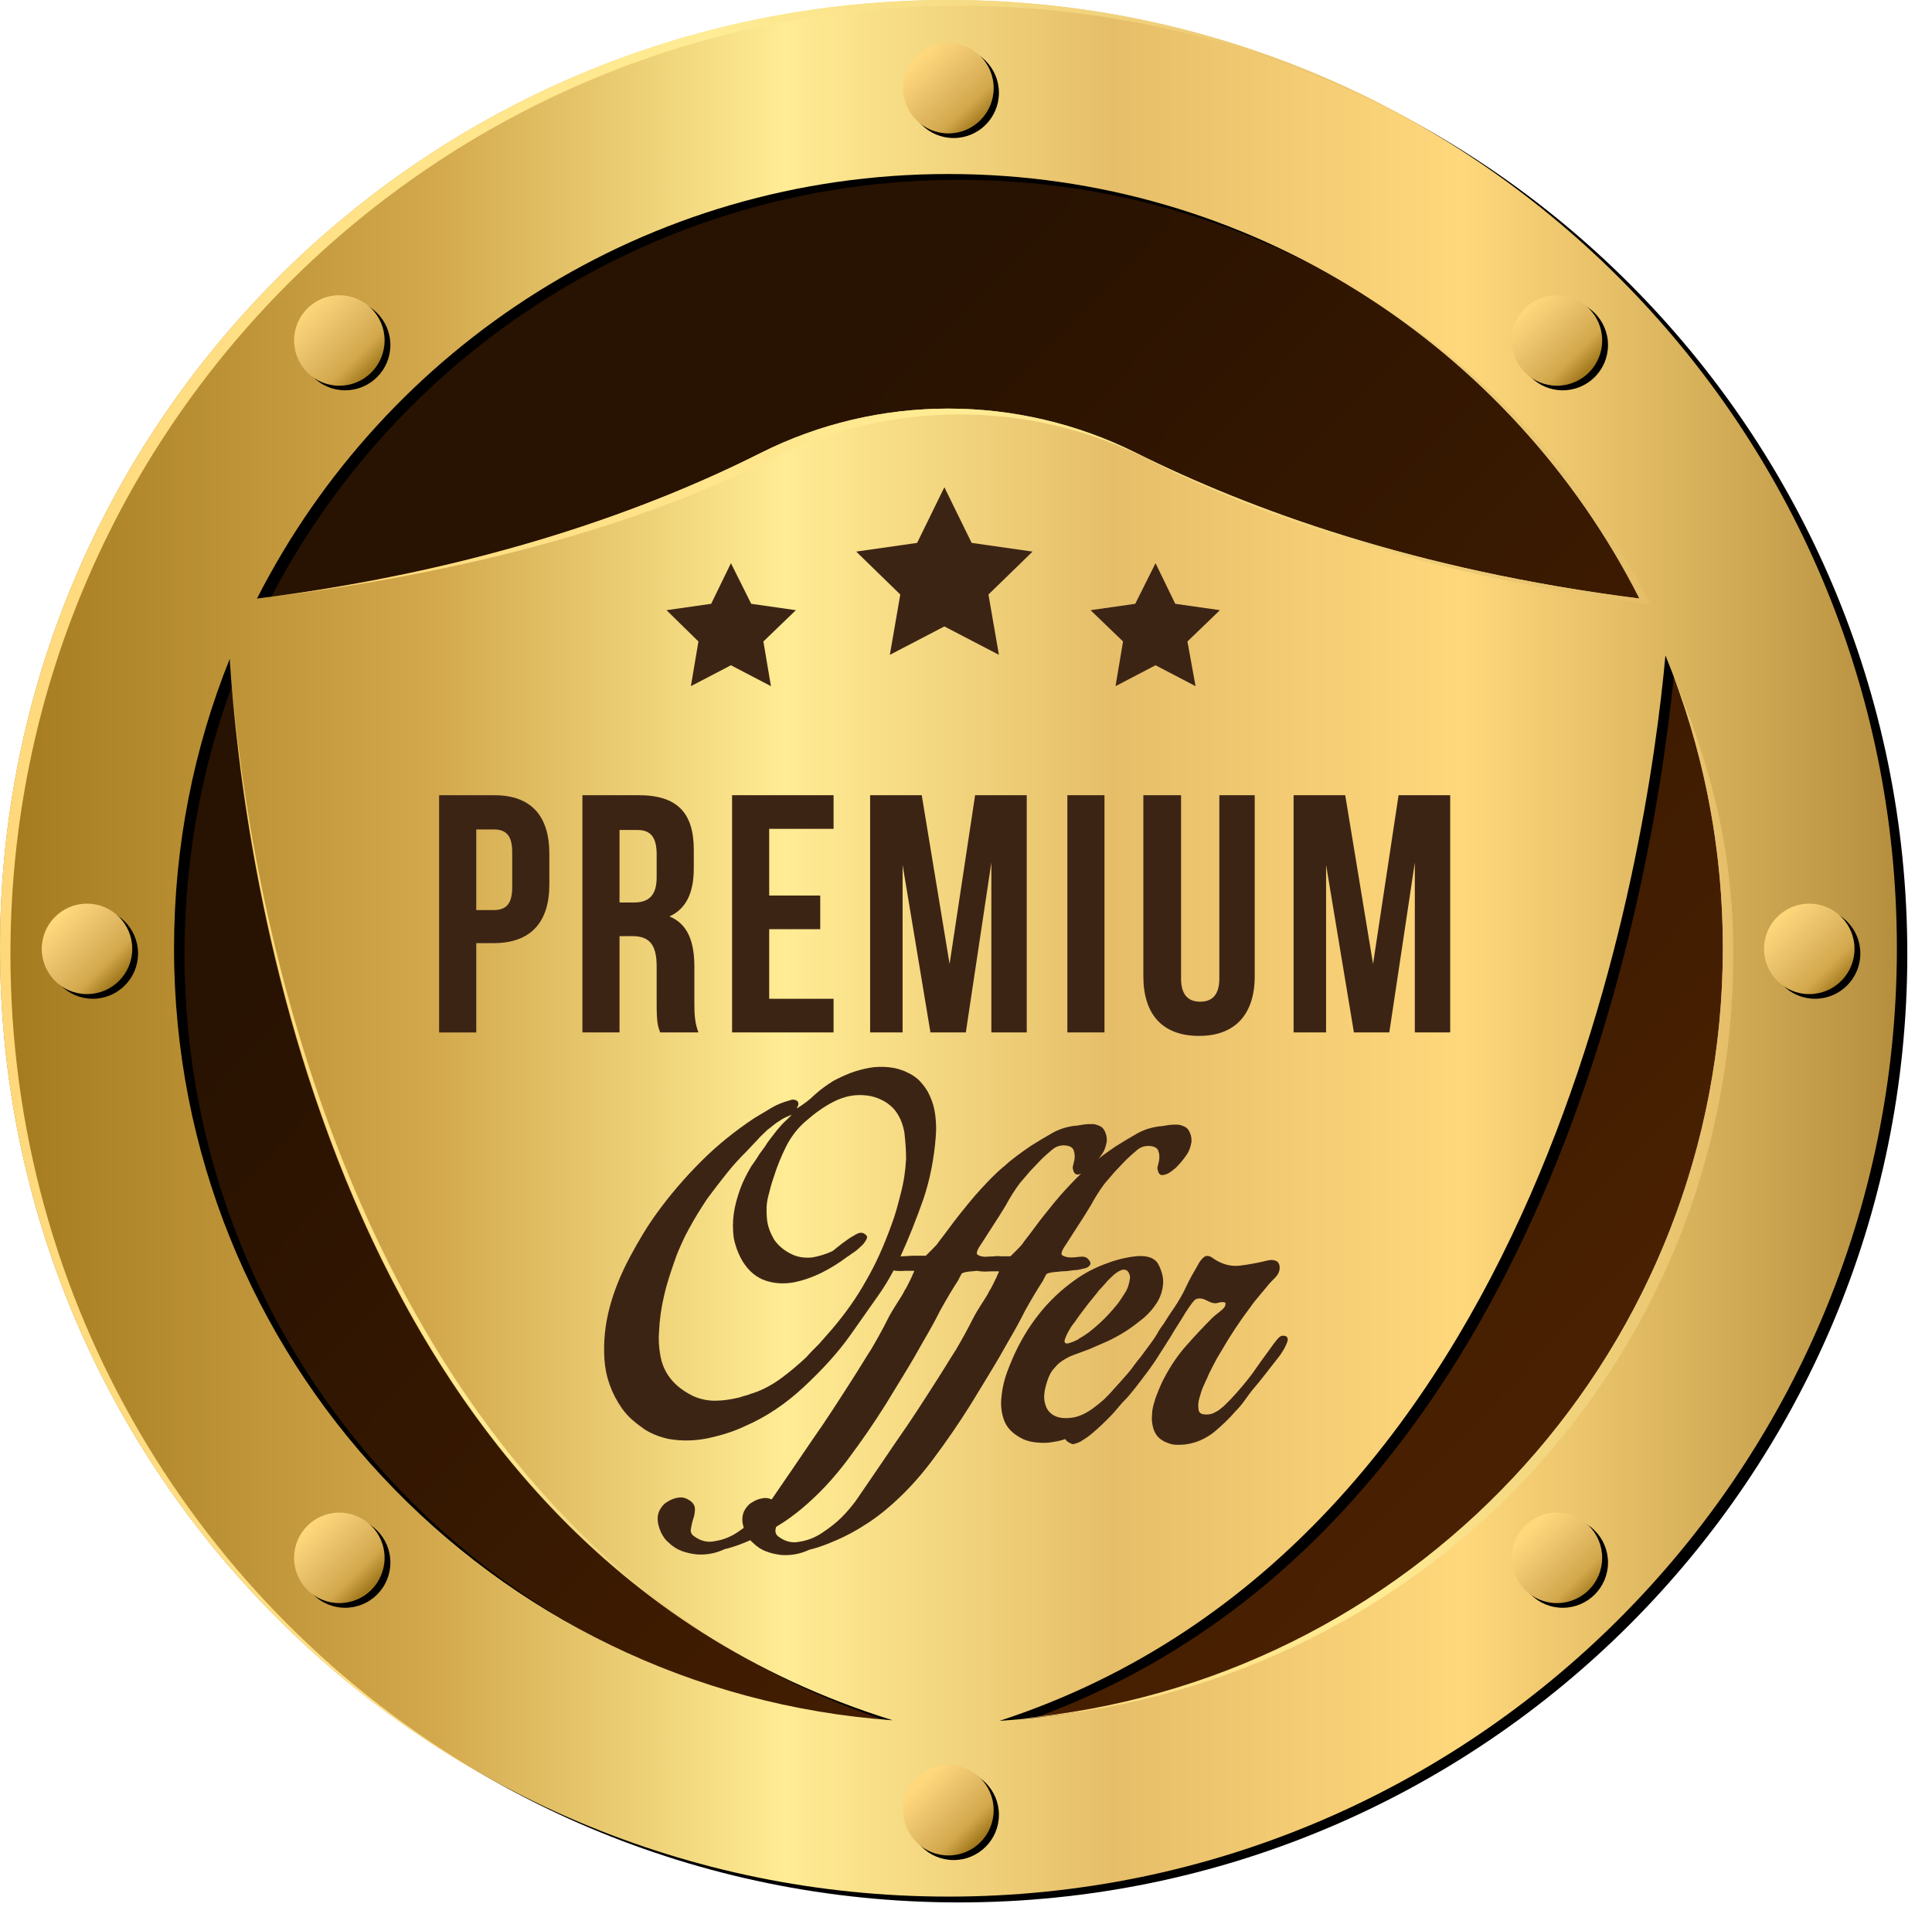
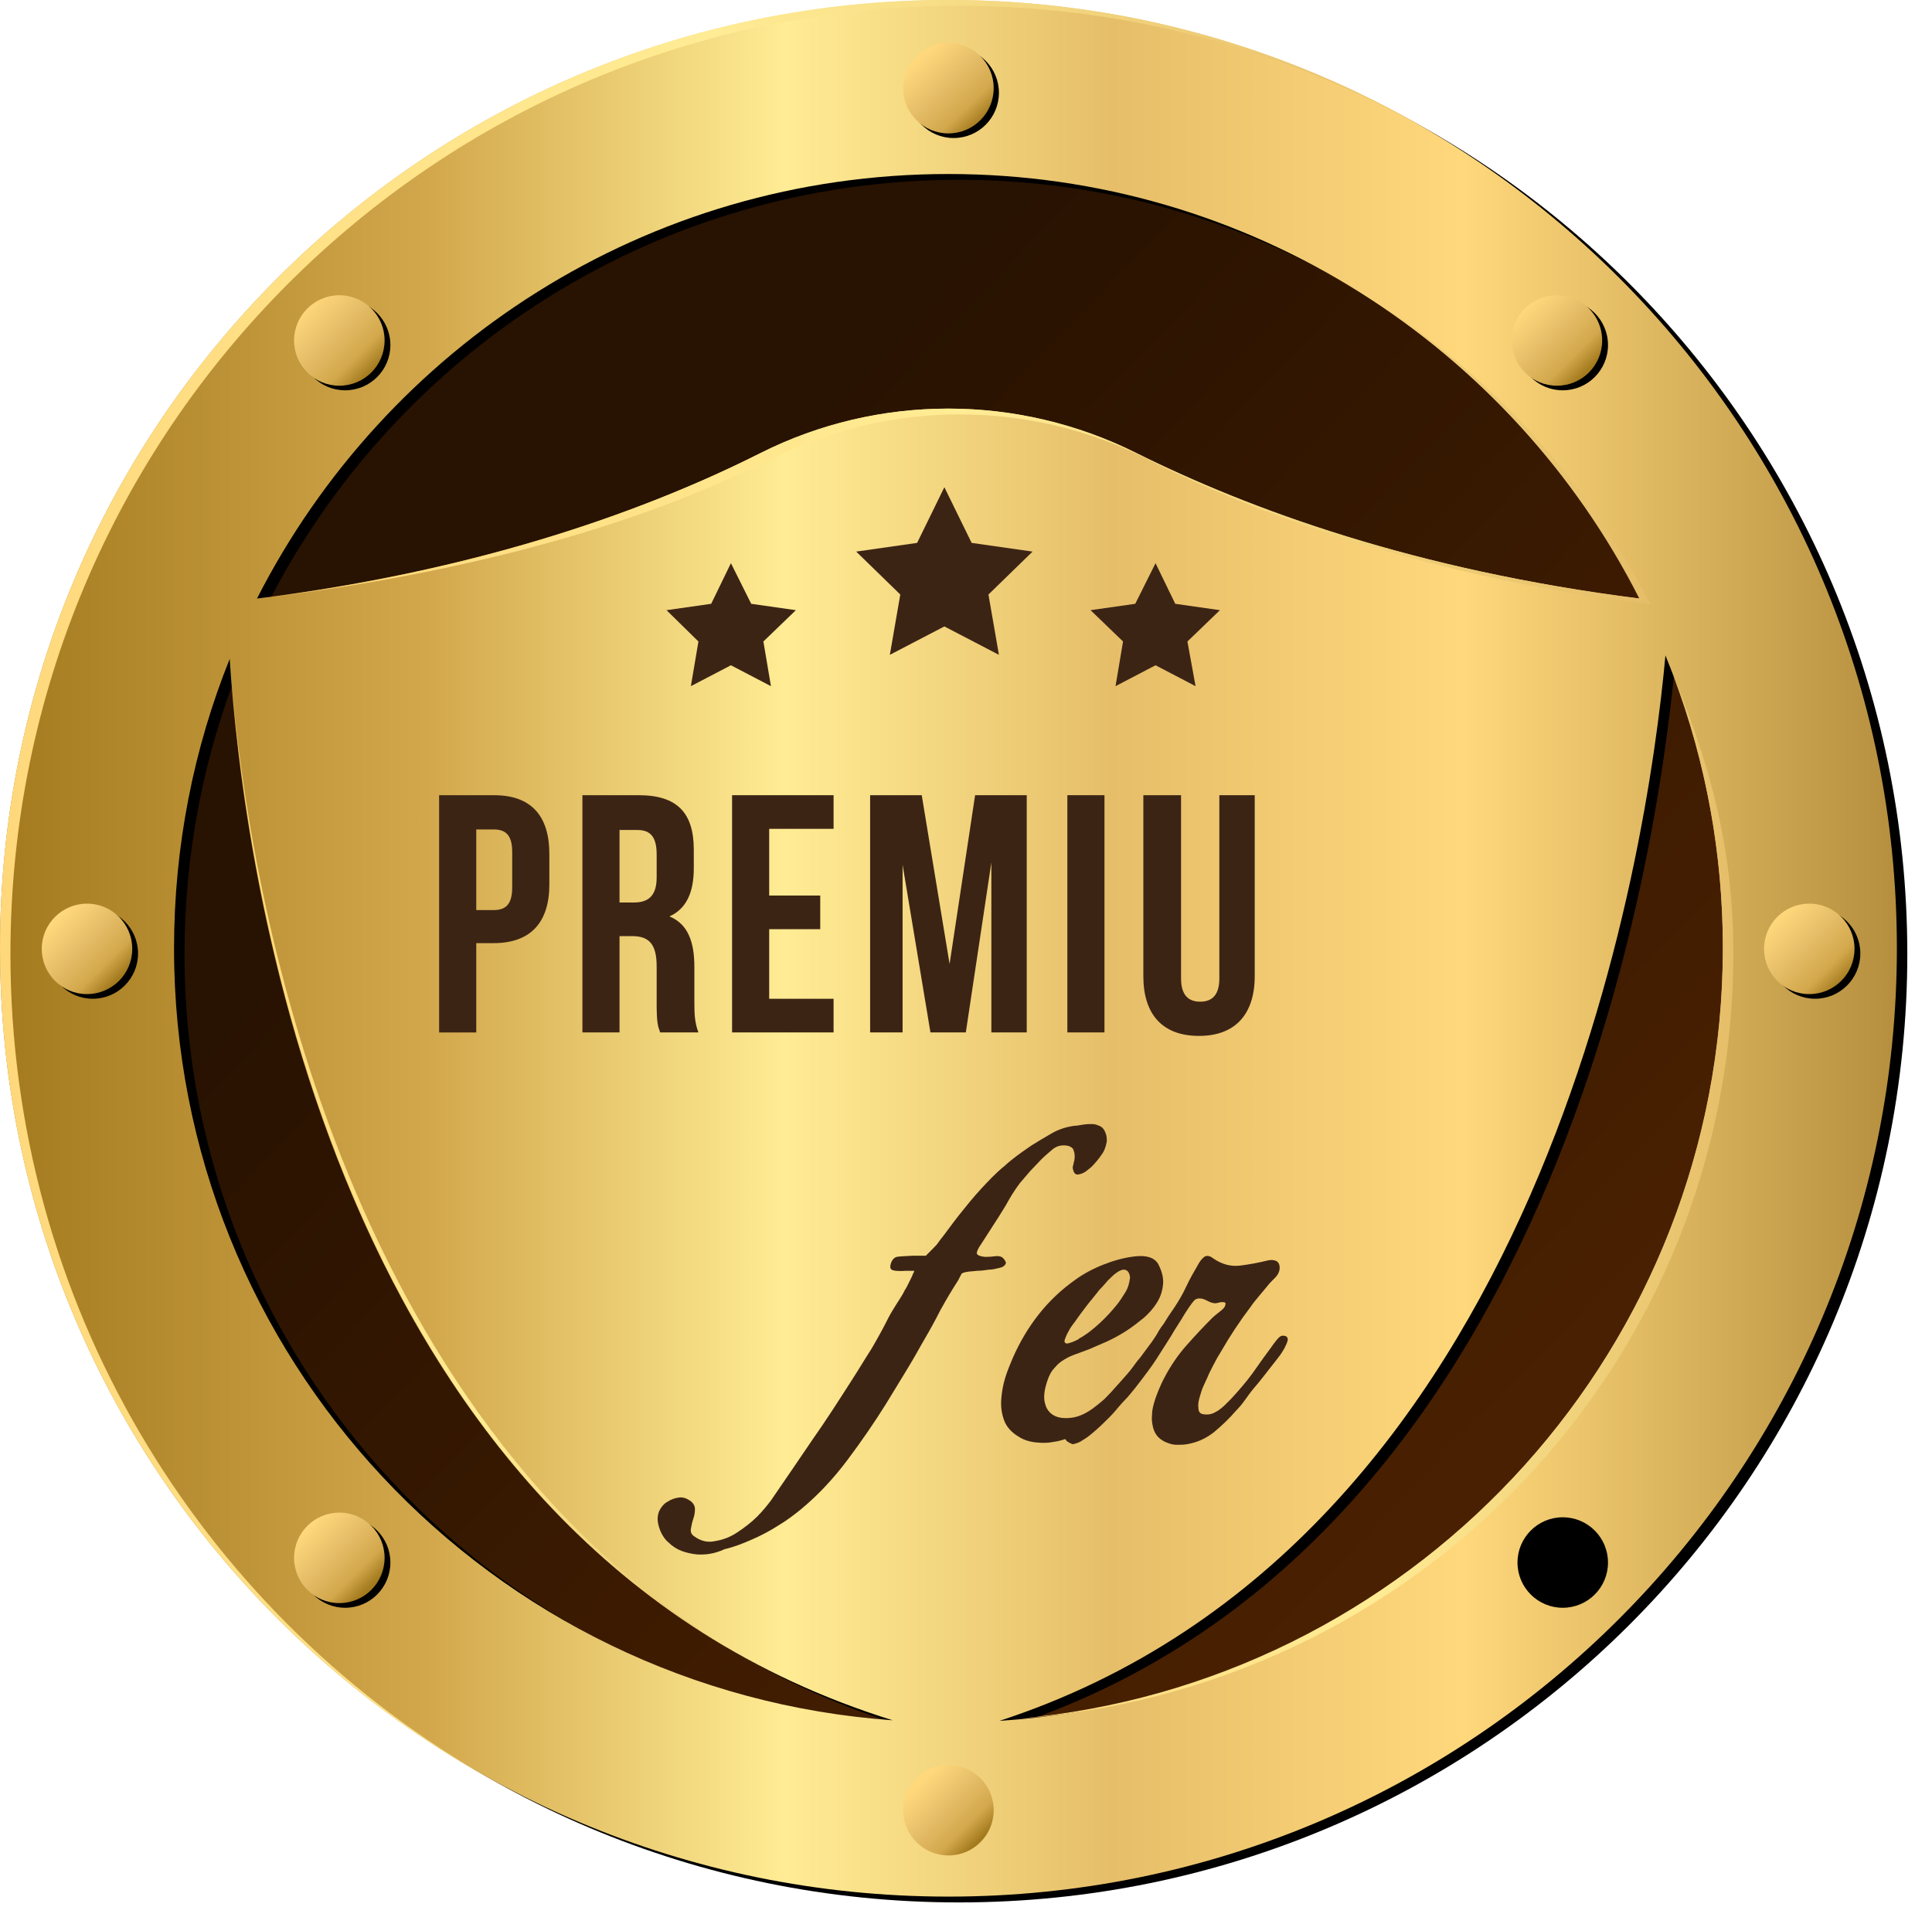
<svg xmlns="http://www.w3.org/2000/svg" width="77" height="76" viewBox="0 0 77 76" fill="none">
  <path d="M37.8 69.983C55.561 69.983 69.959 55.585 69.959 37.824C69.959 20.063 55.561 5.665 37.8 5.665C20.039 5.665 5.641 20.063 5.641 37.824C5.641 55.585 20.039 69.983 37.8 69.983Z" fill="url(#paint0_linear)" />
  <path d="M38.216 0.231C17.339 0.231 0.416 17.155 0.416 38.032C0.416 58.908 17.339 75.832 38.216 75.832C59.093 75.832 76.016 58.908 76.016 38.032C76.016 17.155 59.07 0.231 38.216 0.231ZM38.216 7.167C50.238 7.167 60.665 14.057 65.751 24.091C56.781 22.958 50.192 20.53 45.684 18.288C40.967 15.93 35.419 15.93 30.726 18.288C26.24 20.553 19.628 22.958 10.658 24.091C15.744 14.057 26.171 7.167 38.216 7.167ZM7.352 38.032C7.352 33.963 8.138 30.055 9.571 26.495C10.08 34.564 13.479 61.821 35.997 68.803C19.975 67.671 7.352 54.331 7.352 38.032ZM40.228 68.827C61.983 61.729 66.052 34.217 66.769 26.356C68.248 29.963 69.057 33.893 69.057 38.032C69.081 54.4 56.342 67.786 40.228 68.827Z" fill="black" />
  <path d="M37.8 0C16.923 0 0 16.923 0 37.8C0 58.677 16.923 75.6 37.8 75.6C58.677 75.6 75.6 58.677 75.6 37.8C75.6 16.923 58.677 0 37.8 0ZM37.8 6.936C49.822 6.936 60.249 13.825 65.335 23.859C56.365 22.726 49.776 20.299 45.268 18.056C40.551 15.698 35.003 15.698 30.309 18.056C25.824 20.322 19.212 22.726 10.242 23.859C15.351 13.825 25.755 6.936 37.8 6.936ZM6.936 37.8C6.936 33.731 7.722 29.824 9.155 26.264C9.664 34.332 13.062 61.59 35.581 68.572C19.559 67.439 6.936 54.099 6.936 37.8ZM39.835 68.595C61.567 61.498 65.659 33.986 66.376 26.125C67.855 29.732 68.665 33.662 68.665 37.8C68.665 54.169 55.926 67.555 39.835 68.595Z" fill="url(#paint1_linear)" />
  <path d="M9.248 27.349C9.918 35.556 13.178 56.548 29.154 65.773C13.525 56.433 9.941 35.487 9.248 27.349Z" fill="url(#paint2_linear)" />
  <path d="M66.722 27.004C67.971 30.356 68.664 33.986 68.664 37.778C68.664 53.637 56.712 66.7 41.314 68.434C40.829 68.48 40.713 68.503 40.32 68.526C56.411 67.486 69.081 54.377 69.081 38.009C69.081 33.894 68.202 30.61 66.722 27.004Z" fill="url(#paint3_linear)" />
  <path d="M53.498 11.213C58.561 14.195 62.677 18.588 65.359 23.859C56.388 22.726 49.799 20.299 45.291 18.056C40.575 15.698 35.026 15.698 30.333 18.056C25.94 20.253 19.513 22.634 10.843 23.79C19.813 22.657 26.241 20.553 30.749 18.287C35.465 15.929 41.014 15.929 45.707 18.287C50.192 20.553 56.804 22.957 65.775 24.09C63.023 18.704 58.723 14.218 53.498 11.213Z" fill="url(#paint4_linear)" />
  <path d="M0.416 38.031C0.416 17.155 17.34 0.231 38.216 0.231C45.013 0.231 51.394 2.034 56.92 5.179C51.302 1.896 44.759 0 37.8 0C16.923 0 0 16.923 0 37.8C0 51.88 7.699 64.156 19.097 70.653C7.907 64.087 0.416 51.926 0.416 38.031Z" fill="url(#paint5_linear)" />
  <path d="M38.008 5.502C39.004 5.502 39.812 4.695 39.812 3.699C39.812 2.703 39.004 1.896 38.008 1.896C37.012 1.896 36.205 2.703 36.205 3.699C36.205 4.695 37.012 5.502 38.008 5.502Z" fill="black" />
-   <path d="M38.008 74.143C39.004 74.143 39.812 73.335 39.812 72.339C39.812 71.344 39.004 70.536 38.008 70.536C37.012 70.536 36.205 71.344 36.205 72.339C36.205 73.335 37.012 74.143 38.008 74.143Z" fill="black" />
  <path d="M72.34 39.811C73.336 39.811 74.144 39.003 74.144 38.007C74.144 37.011 73.336 36.204 72.34 36.204C71.344 36.204 70.537 37.011 70.537 38.007C70.537 39.003 71.344 39.811 72.34 39.811Z" fill="black" />
  <path d="M3.699 39.811C4.695 39.811 5.502 39.003 5.502 38.007C5.502 37.011 4.695 36.204 3.699 36.204C2.703 36.204 1.896 37.011 1.896 38.007C1.896 39.003 2.703 39.811 3.699 39.811Z" fill="black" />
  <path d="M62.283 15.558C63.279 15.558 64.087 14.75 64.087 13.755C64.087 12.758 63.279 11.951 62.283 11.951C61.288 11.951 60.48 12.758 60.48 13.755C60.48 14.75 61.288 15.558 62.283 15.558Z" fill="black" />
  <path d="M13.756 64.087C14.752 64.087 15.559 63.28 15.559 62.284C15.559 61.288 14.752 60.48 13.756 60.48C12.76 60.48 11.953 61.288 11.953 62.284C11.953 63.28 12.76 64.087 13.756 64.087Z" fill="black" />
  <path d="M62.283 64.087C63.279 64.087 64.087 63.28 64.087 62.284C64.087 61.288 63.279 60.48 62.283 60.48C61.288 60.48 60.48 61.288 60.48 62.284C60.48 63.28 61.288 64.087 62.283 64.087Z" fill="black" />
  <path d="M13.756 15.558C14.752 15.558 15.559 14.75 15.559 13.755C15.559 12.758 14.752 11.951 13.756 11.951C12.76 11.951 11.953 12.758 11.953 13.755C11.953 14.75 12.76 15.558 13.756 15.558Z" fill="black" />
  <path d="M37.8 5.318C38.796 5.318 39.603 4.51 39.603 3.514C39.603 2.518 38.796 1.711 37.8 1.711C36.804 1.711 35.997 2.518 35.997 3.514C35.997 4.51 36.804 5.318 37.8 5.318Z" fill="url(#paint6_linear)" />
  <path d="M37.8 73.959C38.796 73.959 39.603 73.152 39.603 72.156C39.603 71.16 38.796 70.353 37.8 70.353C36.804 70.353 35.997 71.16 35.997 72.156C35.997 73.152 36.804 73.959 37.8 73.959Z" fill="url(#paint7_linear)" />
  <path d="M72.109 39.626C73.105 39.626 73.912 38.819 73.912 37.823C73.912 36.827 73.105 36.02 72.109 36.02C71.113 36.02 70.306 36.827 70.306 37.823C70.306 38.819 71.113 39.626 72.109 39.626Z" fill="url(#paint8_linear)" />
  <path d="M3.468 39.626C4.464 39.626 5.271 38.819 5.271 37.823C5.271 36.827 4.464 36.02 3.468 36.02C2.472 36.02 1.664 36.827 1.664 37.823C1.664 38.819 2.472 39.626 3.468 39.626Z" fill="url(#paint9_linear)" />
  <path d="M62.052 15.375C63.048 15.375 63.855 14.568 63.855 13.572C63.855 12.576 63.048 11.769 62.052 11.769C61.056 11.769 60.249 12.576 60.249 13.572C60.249 14.568 61.056 15.375 62.052 15.375Z" fill="url(#paint10_linear)" />
  <path d="M13.525 63.901C14.521 63.901 15.328 63.093 15.328 62.097C15.328 61.101 14.521 60.294 13.525 60.294C12.529 60.294 11.721 61.101 11.721 62.097C11.721 63.093 12.529 63.901 13.525 63.901Z" fill="url(#paint11_linear)" />
-   <path d="M62.052 63.901C63.048 63.901 63.855 63.093 63.855 62.097C63.855 61.101 63.048 60.294 62.052 60.294C61.056 60.294 60.249 61.101 60.249 62.097C60.249 63.093 61.056 63.901 62.052 63.901Z" fill="url(#paint12_linear)" />
  <path d="M13.525 15.375C14.521 15.375 15.328 14.568 15.328 13.572C15.328 12.576 14.521 11.769 13.525 11.769C12.529 11.769 11.721 12.576 11.721 13.572C11.721 14.568 12.529 15.375 13.525 15.375Z" fill="url(#paint13_linear)" />
  <path d="M21.894 34.033V35.259C21.894 36.761 21.154 37.594 19.674 37.594H18.981V41.154H17.501V31.698H19.698C21.177 31.698 21.894 32.531 21.894 34.033ZM18.981 33.062V36.276H19.674C20.137 36.276 20.414 36.068 20.414 35.374V33.964C20.414 33.294 20.16 33.062 19.674 33.062H18.981Z" fill="#3C2415" />
  <path d="M26.31 41.153C26.217 40.899 26.171 40.76 26.171 39.997V38.517C26.171 37.639 25.87 37.315 25.2 37.315H24.691V41.153H23.212V31.697H25.454C27.003 31.697 27.651 32.414 27.651 33.87V34.61C27.651 35.581 27.35 36.229 26.68 36.529C27.419 36.83 27.674 37.547 27.674 38.541V39.997C27.674 40.459 27.697 40.783 27.835 41.153H26.31ZM24.691 33.061V35.974H25.269C25.824 35.974 26.171 35.72 26.171 34.98V34.055C26.171 33.385 25.94 33.084 25.408 33.084H24.691V33.061Z" fill="#3C2415" />
  <path d="M30.656 35.697H32.691V37.038H30.656V39.812H33.222V41.153H29.177V31.697H33.222V33.038H30.656V35.697Z" fill="#3C2415" />
  <path d="M37.846 38.425L38.863 31.697H40.921V41.153H39.511V34.379L38.493 41.153H37.083L35.973 34.472V41.153H34.679V31.697H36.736L37.846 38.425Z" fill="#3C2415" />
  <path d="M42.54 31.697H44.019V41.153H42.54V31.697Z" fill="#3C2415" />
  <path d="M47.071 31.697V39.003C47.071 39.673 47.371 39.928 47.834 39.928C48.296 39.928 48.597 39.673 48.597 39.003V31.697H50.007V38.91C50.007 40.413 49.244 41.292 47.788 41.292C46.331 41.292 45.568 40.436 45.568 38.91V31.697H47.071Z" fill="#3C2415" />
-   <path d="M54.723 38.425L55.74 31.697H57.798V41.153H56.388V34.379L55.371 41.153H53.96L52.851 34.472V41.153H51.556V31.697H53.614L54.723 38.425Z" fill="#3C2415" />
-   <path d="M26.657 57.359C26.333 57.29 26.009 57.174 25.709 56.989C25.547 56.874 25.385 56.758 25.2 56.596C25.038 56.458 24.899 56.296 24.784 56.134C24.368 55.533 24.137 54.885 24.09 54.192C24.044 53.498 24.113 52.805 24.298 52.111C24.483 51.417 24.761 50.747 25.108 50.1C25.454 49.452 25.801 48.874 26.171 48.366C26.703 47.626 27.304 46.932 27.951 46.285C28.599 45.638 29.292 45.083 30.055 44.574C30.286 44.435 30.517 44.297 30.749 44.158C30.98 44.019 31.234 43.927 31.488 43.857C31.604 43.811 31.697 43.834 31.766 43.88C31.835 43.95 31.835 44.019 31.789 44.112C31.766 44.135 31.766 44.158 31.766 44.181C32.02 44.019 32.275 43.834 32.483 43.626C32.714 43.418 32.945 43.256 33.199 43.094C33.407 42.979 33.662 42.863 33.893 42.771C34.147 42.678 34.401 42.609 34.656 42.563C34.91 42.517 35.164 42.517 35.419 42.54C35.673 42.563 35.927 42.632 36.159 42.748C36.413 42.863 36.621 43.025 36.76 43.21C36.922 43.395 37.037 43.603 37.13 43.857C37.222 44.089 37.268 44.343 37.291 44.597C37.315 44.852 37.315 45.106 37.291 45.36C37.222 46.216 37.06 47.025 36.806 47.788C36.529 48.574 36.228 49.337 35.881 50.1C35.627 50.654 35.326 51.186 34.98 51.672C34.633 52.157 34.286 52.666 33.939 53.151C33.407 53.914 32.76 54.608 32.043 55.278C31.327 55.949 30.541 56.481 29.685 56.85C29.246 57.059 28.737 57.22 28.182 57.336C27.72 57.428 27.188 57.452 26.657 57.359ZM29.408 55.718C29.523 55.694 29.616 55.648 29.731 55.625C29.824 55.602 29.916 55.556 30.009 55.533C30.425 55.394 30.795 55.186 31.142 54.932C31.488 54.677 31.812 54.4 32.136 54.099C32.298 53.914 32.483 53.729 32.645 53.568C32.806 53.383 32.968 53.198 33.153 52.99C33.685 52.365 34.147 51.718 34.517 51.047C34.91 50.377 35.234 49.637 35.511 48.874C35.673 48.458 35.789 48.019 35.904 47.556C36.02 47.117 36.089 46.655 36.112 46.193C36.112 45.869 36.089 45.522 36.043 45.129C35.974 44.759 35.835 44.435 35.604 44.181C35.465 44.042 35.326 43.927 35.118 43.834C34.933 43.742 34.748 43.696 34.587 43.672C34.101 43.603 33.662 43.696 33.246 43.904C32.829 44.112 32.459 44.389 32.113 44.69C31.766 44.99 31.512 45.337 31.327 45.707C31.142 46.077 30.98 46.47 30.841 46.909C30.749 47.163 30.679 47.441 30.61 47.718C30.541 47.996 30.541 48.273 30.564 48.551C30.587 48.874 30.702 49.152 30.864 49.429C31.049 49.684 31.28 49.868 31.581 50.007C31.835 50.123 32.09 50.146 32.367 50.123C32.621 50.077 32.876 50.007 33.13 49.892C33.199 49.868 33.269 49.799 33.384 49.707C33.5 49.614 33.615 49.522 33.754 49.429C33.87 49.337 34.008 49.267 34.124 49.198C34.24 49.129 34.332 49.129 34.401 49.152C34.54 49.221 34.587 49.291 34.54 49.383C34.494 49.475 34.425 49.591 34.309 49.684C34.194 49.799 34.078 49.892 33.962 49.961C33.847 50.053 33.754 50.1 33.731 50.123C33.454 50.331 33.13 50.539 32.76 50.724C32.39 50.909 31.997 51.047 31.627 51.117C31.234 51.186 30.864 51.163 30.517 51.047C30.171 50.932 29.87 50.701 29.616 50.308C29.431 50.007 29.315 49.684 29.246 49.36C29.2 49.036 29.2 48.689 29.246 48.366C29.292 48.042 29.385 47.718 29.5 47.395C29.616 47.071 29.778 46.77 29.939 46.493C30.055 46.331 30.171 46.169 30.263 46.008C30.379 45.846 30.494 45.707 30.587 45.545C30.702 45.383 30.841 45.221 30.957 45.06C31.096 44.898 31.211 44.759 31.373 44.62C31.396 44.597 31.419 44.574 31.465 44.528C31.512 44.482 31.535 44.459 31.558 44.435C31.373 44.505 31.211 44.574 31.049 44.69C30.887 44.782 30.749 44.921 30.587 45.036C30.448 45.175 30.309 45.291 30.171 45.453C30.032 45.591 29.916 45.73 29.778 45.869C29.477 46.169 29.2 46.47 28.945 46.794C28.691 47.117 28.437 47.441 28.182 47.788C28.044 47.996 27.928 48.181 27.812 48.366C27.697 48.551 27.581 48.759 27.466 48.967C27.35 49.175 27.258 49.36 27.165 49.568C27.073 49.776 26.98 49.984 26.911 50.192C26.749 50.654 26.587 51.117 26.472 51.626C26.356 52.111 26.287 52.596 26.264 53.105C26.24 53.406 26.264 53.706 26.31 53.984C26.425 54.724 26.865 55.278 27.628 55.648C27.882 55.764 28.182 55.833 28.483 55.833C28.807 55.833 29.107 55.787 29.408 55.718Z" fill="#3C2415" />
  <path d="M27.767 61.96C27.559 61.937 27.351 61.891 27.166 61.822C26.981 61.752 26.796 61.637 26.634 61.475C26.518 61.382 26.426 61.243 26.356 61.105C26.287 60.966 26.241 60.804 26.218 60.666C26.195 60.504 26.218 60.342 26.287 60.203C26.356 60.064 26.472 59.926 26.611 59.856C26.749 59.764 26.888 59.718 27.05 59.694C27.212 59.671 27.351 59.718 27.489 59.81C27.628 59.903 27.697 60.018 27.697 60.157C27.697 60.296 27.674 60.411 27.628 60.55C27.582 60.689 27.559 60.804 27.535 60.943C27.512 61.059 27.559 61.174 27.674 61.243C27.928 61.428 28.206 61.498 28.506 61.428C28.807 61.382 29.108 61.267 29.385 61.082C29.662 60.897 29.94 60.689 30.171 60.458C30.402 60.226 30.587 59.995 30.726 59.81C31.281 59.001 31.836 58.192 32.367 57.406C32.922 56.62 33.454 55.787 33.986 54.955C34.24 54.562 34.471 54.169 34.726 53.776C34.957 53.383 35.188 52.967 35.396 52.551C35.489 52.366 35.604 52.181 35.72 51.996C35.835 51.811 35.951 51.649 36.043 51.464C36.043 51.441 36.09 51.395 36.136 51.302C36.182 51.21 36.228 51.117 36.275 51.025C36.321 50.932 36.367 50.84 36.39 50.77C36.436 50.701 36.436 50.655 36.436 50.655C36.436 50.655 36.39 50.655 36.321 50.655C36.252 50.655 36.182 50.655 36.113 50.655C35.812 50.678 35.604 50.655 35.535 50.609C35.465 50.562 35.465 50.447 35.535 50.285C35.581 50.193 35.65 50.123 35.743 50.1C35.835 50.077 36.043 50.077 36.367 50.054H36.899C36.991 49.961 37.084 49.869 37.176 49.776C37.269 49.684 37.361 49.591 37.431 49.476C37.708 49.129 37.962 48.759 38.24 48.412C38.517 48.066 38.795 47.719 39.095 47.395C39.396 47.071 39.696 46.748 40.043 46.47C40.367 46.17 40.737 45.915 41.106 45.661C41.361 45.499 41.638 45.337 41.916 45.176C42.193 45.014 42.494 44.921 42.817 44.875C42.91 44.875 43.025 44.852 43.164 44.829C43.303 44.806 43.419 44.806 43.534 44.806C43.65 44.806 43.765 44.852 43.858 44.898C43.95 44.944 44.02 45.037 44.066 45.176C44.112 45.291 44.112 45.384 44.112 45.499C44.089 45.615 44.066 45.707 44.02 45.823C43.973 45.938 43.904 46.031 43.835 46.123C43.765 46.216 43.696 46.308 43.627 46.378C43.58 46.424 43.534 46.493 43.442 46.563C43.349 46.632 43.28 46.702 43.187 46.748C43.095 46.794 43.002 46.817 42.933 46.817C42.864 46.817 42.794 46.748 42.771 46.632C42.748 46.563 42.748 46.517 42.771 46.447C42.794 46.378 42.794 46.308 42.817 46.262C42.84 46.123 42.84 45.985 42.794 45.869C42.771 45.754 42.656 45.684 42.494 45.661C42.286 45.638 42.101 45.684 41.939 45.823C41.777 45.962 41.615 46.1 41.5 46.216C41.361 46.355 41.222 46.517 41.06 46.678C40.922 46.84 40.783 47.002 40.644 47.164C40.436 47.441 40.251 47.742 40.089 48.042C39.904 48.343 39.719 48.644 39.534 48.921C39.465 49.036 39.396 49.129 39.326 49.245C39.257 49.36 39.188 49.453 39.118 49.568C39.003 49.73 38.933 49.869 38.933 49.938C38.91 50.008 39.026 50.077 39.257 50.1C39.349 50.1 39.465 50.1 39.627 50.077C39.789 50.054 39.904 50.077 39.974 50.146C40.089 50.262 40.112 50.354 40.066 50.401C40.02 50.47 39.951 50.516 39.835 50.539C39.719 50.562 39.581 50.609 39.419 50.609C39.257 50.632 39.095 50.655 38.933 50.655C38.772 50.678 38.633 50.678 38.517 50.701C38.402 50.724 38.332 50.747 38.309 50.794C38.309 50.817 38.286 50.84 38.263 50.886C38.24 50.932 38.217 50.978 38.194 51.025C37.939 51.418 37.708 51.811 37.477 52.227C37.269 52.643 37.038 53.059 36.806 53.452C36.575 53.868 36.321 54.308 36.066 54.724C35.812 55.14 35.558 55.556 35.304 55.972C34.841 56.712 34.333 57.452 33.778 58.192C33.223 58.932 32.622 59.579 31.928 60.157C31.674 60.365 31.373 60.596 31.026 60.804C30.703 61.012 30.356 61.197 29.986 61.359C29.616 61.521 29.269 61.66 28.876 61.752C28.483 61.937 28.113 61.983 27.767 61.96Z" fill="#3C2415" />
-   <path d="M31.142 61.983C30.934 61.96 30.726 61.913 30.541 61.844C30.356 61.775 30.171 61.659 30.009 61.497C29.893 61.405 29.801 61.266 29.731 61.127C29.662 60.989 29.616 60.827 29.593 60.688C29.57 60.526 29.593 60.364 29.662 60.226C29.731 60.087 29.847 59.948 29.986 59.879C30.124 59.786 30.263 59.74 30.425 59.717C30.587 59.694 30.726 59.74 30.864 59.833C31.003 59.925 31.072 60.041 31.072 60.179C31.072 60.318 31.049 60.434 31.003 60.572C30.957 60.711 30.934 60.827 30.91 60.965C30.887 61.081 30.934 61.197 31.049 61.266C31.303 61.451 31.581 61.52 31.881 61.451C32.182 61.405 32.483 61.289 32.76 61.104C33.037 60.919 33.315 60.711 33.546 60.48C33.777 60.249 33.962 60.018 34.101 59.833C34.656 59.023 35.211 58.214 35.742 57.428C36.297 56.642 36.829 55.81 37.361 54.977C37.615 54.584 37.846 54.191 38.101 53.798C38.332 53.405 38.563 52.989 38.771 52.573C38.864 52.388 38.979 52.203 39.095 52.018C39.21 51.833 39.326 51.672 39.418 51.486C39.418 51.463 39.465 51.417 39.511 51.325C39.557 51.232 39.603 51.14 39.65 51.047C39.696 50.955 39.742 50.862 39.765 50.793C39.811 50.724 39.811 50.677 39.811 50.677C39.811 50.677 39.765 50.677 39.696 50.677C39.627 50.677 39.557 50.677 39.488 50.677C39.187 50.7 38.979 50.677 38.91 50.631C38.84 50.585 38.84 50.469 38.91 50.307C38.956 50.215 39.025 50.146 39.118 50.123C39.21 50.099 39.418 50.099 39.742 50.076H40.274C40.366 49.984 40.459 49.891 40.551 49.799C40.644 49.706 40.736 49.614 40.806 49.498C41.083 49.151 41.337 48.782 41.615 48.435C41.892 48.088 42.17 47.741 42.47 47.417C42.771 47.094 43.071 46.77 43.418 46.493C43.742 46.192 44.112 45.938 44.481 45.684C44.736 45.522 45.013 45.36 45.291 45.198C45.568 45.036 45.869 44.944 46.192 44.898C46.285 44.898 46.4 44.874 46.539 44.851C46.678 44.828 46.794 44.828 46.909 44.828C47.025 44.828 47.14 44.874 47.233 44.921C47.325 44.967 47.395 45.059 47.441 45.198C47.487 45.314 47.487 45.406 47.487 45.522C47.464 45.637 47.441 45.73 47.395 45.845C47.348 45.961 47.279 46.053 47.21 46.146C47.14 46.238 47.071 46.331 47.002 46.4C46.955 46.447 46.909 46.516 46.817 46.585C46.724 46.655 46.655 46.724 46.562 46.77C46.47 46.816 46.377 46.84 46.308 46.84C46.239 46.84 46.169 46.77 46.146 46.655C46.123 46.585 46.123 46.539 46.146 46.47C46.169 46.4 46.169 46.331 46.192 46.285C46.215 46.146 46.215 46.007 46.169 45.892C46.146 45.776 46.031 45.707 45.869 45.684C45.661 45.66 45.476 45.707 45.314 45.845C45.152 45.984 44.99 46.123 44.875 46.238C44.736 46.377 44.597 46.539 44.435 46.701C44.297 46.863 44.158 47.025 44.019 47.186C43.811 47.464 43.626 47.764 43.464 48.065C43.279 48.365 43.094 48.666 42.909 48.943C42.84 49.059 42.771 49.151 42.701 49.267C42.632 49.383 42.563 49.475 42.493 49.591C42.378 49.753 42.308 49.891 42.308 49.961C42.285 50.03 42.401 50.099 42.632 50.123C42.724 50.123 42.84 50.123 43.002 50.099C43.164 50.076 43.279 50.099 43.349 50.169C43.464 50.284 43.487 50.377 43.441 50.423C43.395 50.492 43.326 50.539 43.21 50.562C43.094 50.585 42.956 50.631 42.794 50.631C42.632 50.654 42.47 50.677 42.308 50.677C42.147 50.7 42.008 50.7 41.892 50.724C41.777 50.747 41.707 50.77 41.684 50.816C41.684 50.839 41.661 50.862 41.638 50.908C41.615 50.955 41.592 51.001 41.569 51.047C41.314 51.44 41.083 51.833 40.852 52.249C40.644 52.666 40.413 53.082 40.181 53.475C39.95 53.891 39.696 54.33 39.441 54.746C39.187 55.163 38.933 55.579 38.679 55.995C38.216 56.735 37.708 57.474 37.153 58.214C36.598 58.954 35.997 59.601 35.303 60.179C35.049 60.388 34.748 60.619 34.401 60.827C34.078 61.035 33.731 61.22 33.361 61.382C32.991 61.543 32.644 61.682 32.251 61.775C31.858 61.96 31.488 62.006 31.142 61.983Z" fill="#3C2415" />
  <path d="M41.314 57.498C41.06 57.475 40.806 57.405 40.598 57.267C40.32 57.105 40.112 56.873 40.02 56.619C39.927 56.365 39.881 56.087 39.904 55.787C39.927 55.486 39.973 55.209 40.066 54.908C40.158 54.608 40.274 54.353 40.367 54.122C40.644 53.498 40.968 52.943 41.384 52.411C41.8 51.88 42.285 51.417 42.84 51.024C43.187 50.77 43.58 50.562 43.996 50.4C44.412 50.238 44.828 50.123 45.268 50.076C45.73 50.03 46.031 50.146 46.169 50.4C46.308 50.678 46.377 50.932 46.354 51.186C46.331 51.44 46.262 51.672 46.123 51.903C45.984 52.134 45.8 52.342 45.591 52.527C45.36 52.712 45.129 52.897 44.875 53.059C44.62 53.221 44.366 53.359 44.112 53.475C43.858 53.59 43.626 53.683 43.418 53.776C43.187 53.868 42.979 53.937 42.794 54.007C42.609 54.076 42.447 54.169 42.309 54.261C42.17 54.353 42.054 54.492 41.939 54.631C41.823 54.793 41.754 54.978 41.684 55.232C41.638 55.394 41.615 55.556 41.615 55.694C41.615 55.856 41.661 55.995 41.707 56.111C41.777 56.249 41.869 56.342 41.985 56.411C42.1 56.48 42.262 56.527 42.47 56.527C42.655 56.527 42.84 56.504 43.025 56.434C43.21 56.365 43.372 56.272 43.534 56.157C43.696 56.041 43.834 55.926 43.996 55.787C44.135 55.648 44.274 55.509 44.389 55.371C44.69 55.047 44.967 54.723 45.245 54.4C45.522 54.053 45.776 53.729 46.008 53.383C46.031 53.359 46.054 53.29 46.123 53.174C46.169 53.059 46.239 52.966 46.285 52.897C46.354 52.804 46.401 52.758 46.47 52.758C46.539 52.735 46.586 52.804 46.609 52.943C46.655 53.105 46.609 53.29 46.47 53.452C46.354 53.637 46.239 53.776 46.123 53.891C45.869 54.215 45.615 54.538 45.36 54.862C45.106 55.209 44.852 55.533 44.597 55.833C44.32 56.134 44.019 56.434 43.696 56.688C43.372 56.943 43.002 57.151 42.609 57.313C42.401 57.382 42.193 57.452 41.985 57.475C41.777 57.521 41.546 57.521 41.314 57.498ZM42.586 53.544C42.655 53.521 42.748 53.498 42.84 53.452C42.933 53.406 43.002 53.383 43.002 53.359C43.303 53.197 43.557 52.989 43.811 52.758C44.066 52.527 44.297 52.273 44.505 52.018C44.62 51.88 44.736 51.695 44.852 51.51C44.967 51.325 45.014 51.117 45.037 50.932C45.037 50.862 45.014 50.77 44.967 50.701C44.921 50.631 44.852 50.608 44.759 50.608C44.644 50.631 44.528 50.701 44.389 50.816C44.274 50.932 44.158 51.024 44.089 51.117C44.019 51.186 43.973 51.255 43.904 51.325C43.834 51.394 43.788 51.44 43.742 51.51C43.58 51.718 43.418 51.903 43.279 52.088C43.141 52.273 42.979 52.481 42.84 52.689C42.817 52.712 42.771 52.781 42.702 52.874C42.632 52.966 42.586 53.082 42.517 53.197C42.47 53.313 42.424 53.406 42.424 53.475C42.447 53.544 42.493 53.567 42.586 53.544Z" fill="#3C2415" />
  <path d="M42.447 57.337C42.378 57.198 42.401 57.083 42.516 56.99C42.609 56.898 42.724 56.805 42.84 56.759C42.979 56.69 43.094 56.597 43.233 56.528C43.372 56.458 43.511 56.366 43.626 56.273C43.904 56.065 44.135 55.834 44.366 55.557C44.597 55.302 44.805 55.025 44.99 54.724C45.129 54.516 45.291 54.285 45.453 54.1C45.614 53.892 45.753 53.684 45.915 53.476C46.077 53.245 46.215 53.014 46.354 52.806C46.493 52.574 46.632 52.366 46.793 52.135C46.978 51.858 47.14 51.58 47.279 51.28C47.418 50.979 47.58 50.702 47.741 50.424C47.811 50.285 47.903 50.17 47.996 50.1C48.088 50.031 48.227 50.054 48.365 50.17C48.712 50.401 49.059 50.494 49.429 50.447C49.799 50.401 50.169 50.332 50.539 50.239C50.654 50.216 50.747 50.216 50.862 50.262C50.955 50.309 51.001 50.401 51.001 50.54C51.001 50.678 50.932 50.817 50.816 50.933C50.701 51.048 50.585 51.164 50.516 51.257C50.4 51.395 50.284 51.534 50.169 51.673C50.053 51.811 49.938 51.95 49.845 52.089C49.406 52.667 49.013 53.268 48.666 53.869C48.55 54.054 48.458 54.216 48.365 54.401C48.273 54.586 48.181 54.748 48.111 54.932C48.088 54.979 48.042 55.071 47.972 55.233C47.903 55.372 47.857 55.534 47.811 55.695C47.764 55.857 47.741 55.996 47.764 56.135C47.764 56.273 47.834 56.343 47.926 56.366C48.042 56.389 48.134 56.389 48.25 56.366C48.365 56.343 48.458 56.273 48.55 56.227C48.643 56.158 48.735 56.089 48.828 55.996C48.92 55.904 48.99 55.834 49.059 55.765C49.36 55.441 49.66 55.094 49.914 54.748C50.169 54.378 50.423 54.031 50.678 53.684C50.724 53.615 50.793 53.522 50.886 53.407C50.978 53.291 51.071 53.222 51.163 53.245C51.279 53.245 51.325 53.314 51.325 53.407C51.302 53.522 51.255 53.615 51.186 53.753C51.117 53.869 51.047 53.985 50.955 54.1C50.862 54.216 50.816 54.285 50.793 54.308C50.654 54.493 50.516 54.655 50.377 54.84C50.238 55.025 50.099 55.187 49.961 55.349C49.845 55.487 49.73 55.649 49.614 55.811C49.498 55.973 49.383 56.112 49.244 56.25C48.99 56.551 48.689 56.828 48.389 57.083C48.065 57.337 47.718 57.499 47.302 57.568C47.163 57.591 47.025 57.591 46.886 57.591C46.747 57.591 46.608 57.545 46.493 57.499C46.377 57.453 46.262 57.383 46.169 57.291C46.077 57.198 46.007 57.083 45.961 56.921C45.915 56.736 45.892 56.574 45.915 56.389C45.915 56.204 45.961 56.042 46.007 55.88C46.054 55.718 46.123 55.534 46.192 55.372C46.262 55.21 46.331 55.048 46.423 54.886C46.655 54.447 46.932 54.031 47.279 53.638C47.626 53.245 47.972 52.875 48.319 52.528C48.389 52.459 48.481 52.389 48.597 52.297C48.712 52.204 48.805 52.135 48.828 52.043C48.851 51.973 48.851 51.95 48.828 51.927C48.805 51.904 48.759 51.904 48.712 51.904C48.666 51.904 48.62 51.904 48.574 51.927C48.527 51.927 48.481 51.95 48.458 51.95C48.365 51.95 48.273 51.927 48.181 51.881C48.088 51.834 47.996 51.788 47.903 51.765C47.764 51.742 47.649 51.765 47.58 51.858C47.51 51.927 47.441 52.043 47.371 52.135C47.279 52.274 47.186 52.413 47.094 52.574C47.002 52.713 46.909 52.875 46.816 53.014C46.632 53.337 46.423 53.638 46.239 53.938C46.054 54.239 45.846 54.539 45.614 54.84C45.499 55.002 45.36 55.164 45.244 55.325C45.106 55.487 44.99 55.649 44.828 55.811C44.782 55.857 44.713 55.927 44.597 56.065C44.481 56.204 44.366 56.343 44.204 56.505C44.042 56.666 43.88 56.828 43.695 56.99C43.511 57.152 43.349 57.291 43.187 57.383C43.025 57.499 42.886 57.545 42.748 57.568C42.586 57.499 42.493 57.453 42.447 57.337Z" fill="#3C2415" />
  <path d="M37.638 19.421L38.725 21.64L41.153 21.987L39.395 23.698L39.812 26.102L37.638 24.97L35.465 26.102L35.881 23.698L34.124 21.987L36.552 21.64L37.638 19.421Z" fill="#3C2415" />
  <path d="M46.054 22.449L46.84 24.068L48.62 24.322L47.325 25.57L47.649 27.351L46.054 26.518L44.459 27.351L44.759 25.57L43.464 24.322L45.245 24.068L46.054 22.449Z" fill="#3C2415" />
  <path d="M29.131 22.449L29.94 24.068L31.72 24.322L30.425 25.57L30.726 27.351L29.131 26.518L27.535 27.351L27.836 25.57L26.564 24.322L28.344 24.068L29.131 22.449Z" fill="#3C2415" />
  <defs>
    <linearGradient id="paint0_linear" x1="58.64" y1="57.927" x2="24.197" y2="24.719" gradientUnits="userSpaceOnUse">
      <stop stop-color="#492001" />
      <stop offset="1" stop-color="#281201" />
    </linearGradient>
    <linearGradient id="paint1_linear" x1="0" y1="37.796" x2="75.592" y2="37.796" gradientUnits="userSpaceOnUse">
      <stop stop-color="#A47A1E" />
      <stop offset="0.228" stop-color="#D3A84C" />
      <stop offset="0.414" stop-color="#FFEC94" />
      <stop offset="0.586" stop-color="#E6BE69" />
      <stop offset="0.772" stop-color="#FFD87C" />
      <stop offset="1" stop-color="#B58F3E" />
    </linearGradient>
    <linearGradient id="paint2_linear" x1="9.244" y1="46.563" x2="29.147" y2="46.563" gradientUnits="userSpaceOnUse">
      <stop stop-color="#FFD87C" />
      <stop offset="0.5" stop-color="#FFEC94" />
      <stop offset="1" stop-color="#E6BE69" />
    </linearGradient>
    <linearGradient id="paint3_linear" x1="40.3" y1="47.784" x2="69.07" y2="47.784" gradientUnits="userSpaceOnUse">
      <stop stop-color="#FFD87C" />
      <stop offset="0.5" stop-color="#FFEC94" />
      <stop offset="1" stop-color="#E6BE69" />
    </linearGradient>
    <linearGradient id="paint4_linear" x1="10.825" y1="17.661" x2="65.752" y2="17.661" gradientUnits="userSpaceOnUse">
      <stop stop-color="#FFD87C" />
      <stop offset="0.5" stop-color="#FFEC94" />
      <stop offset="1" stop-color="#E6BE69" />
    </linearGradient>
    <linearGradient id="paint5_linear" x1="0" y1="35.324" x2="56.907" y2="35.324" gradientUnits="userSpaceOnUse">
      <stop stop-color="#FFD87C" />
      <stop offset="0.5" stop-color="#FFEC94" />
      <stop offset="1" stop-color="#E6BE69" />
    </linearGradient>
    <linearGradient id="paint6_linear" x1="39.067" y1="4.87" x2="36.68" y2="2.319" gradientUnits="userSpaceOnUse">
      <stop stop-color="#A47A1E" />
      <stop offset="0.228" stop-color="#D3A84C" />
      <stop offset="0.586" stop-color="#E6BE69" />
      <stop offset="0.999" stop-color="#FFD87C" />
    </linearGradient>
    <linearGradient id="paint7_linear" x1="39.008" y1="73.362" x2="36.704" y2="71.057" gradientUnits="userSpaceOnUse">
      <stop stop-color="#A47A1E" />
      <stop offset="0.228" stop-color="#D3A84C" />
      <stop offset="0.586" stop-color="#E6BE69" />
      <stop offset="0.999" stop-color="#FFD87C" />
    </linearGradient>
    <linearGradient id="paint8_linear" x1="73.451" y1="39.165" x2="70.858" y2="36.572" gradientUnits="userSpaceOnUse">
      <stop stop-color="#A47A1E" />
      <stop offset="0.228" stop-color="#D3A84C" />
      <stop offset="0.586" stop-color="#E6BE69" />
      <stop offset="0.999" stop-color="#FFD87C" />
    </linearGradient>
    <linearGradient id="paint9_linear" x1="4.689" y1="39.042" x2="2.262" y2="36.615" gradientUnits="userSpaceOnUse">
      <stop stop-color="#A47A1E" />
      <stop offset="0.228" stop-color="#D3A84C" />
      <stop offset="0.586" stop-color="#E6BE69" />
      <stop offset="0.999" stop-color="#FFD87C" />
    </linearGradient>
    <linearGradient id="paint10_linear" x1="63.276" y1="14.776" x2="60.791" y2="12.291" gradientUnits="userSpaceOnUse">
      <stop stop-color="#A47A1E" />
      <stop offset="0.228" stop-color="#D3A84C" />
      <stop offset="0.586" stop-color="#E6BE69" />
      <stop offset="0.999" stop-color="#FFD87C" />
    </linearGradient>
    <linearGradient id="paint11_linear" x1="14.721" y1="63.288" x2="12.29" y2="60.857" gradientUnits="userSpaceOnUse">
      <stop stop-color="#A47A1E" />
      <stop offset="0.228" stop-color="#D3A84C" />
      <stop offset="0.586" stop-color="#E6BE69" />
      <stop offset="0.999" stop-color="#FFD87C" />
    </linearGradient>
    <linearGradient id="paint12_linear" x1="63.451" y1="63.484" x2="60.958" y2="60.99" gradientUnits="userSpaceOnUse">
      <stop stop-color="#A47A1E" />
      <stop offset="0.228" stop-color="#D3A84C" />
      <stop offset="0.586" stop-color="#E6BE69" />
      <stop offset="0.999" stop-color="#FFD87C" />
    </linearGradient>
    <linearGradient id="paint13_linear" x1="14.797" y1="14.832" x2="12.173" y2="12.207" gradientUnits="userSpaceOnUse">
      <stop stop-color="#A47A1E" />
      <stop offset="0.228" stop-color="#D3A84C" />
      <stop offset="0.586" stop-color="#E6BE69" />
      <stop offset="0.999" stop-color="#FFD87C" />
    </linearGradient>
  </defs>
</svg>